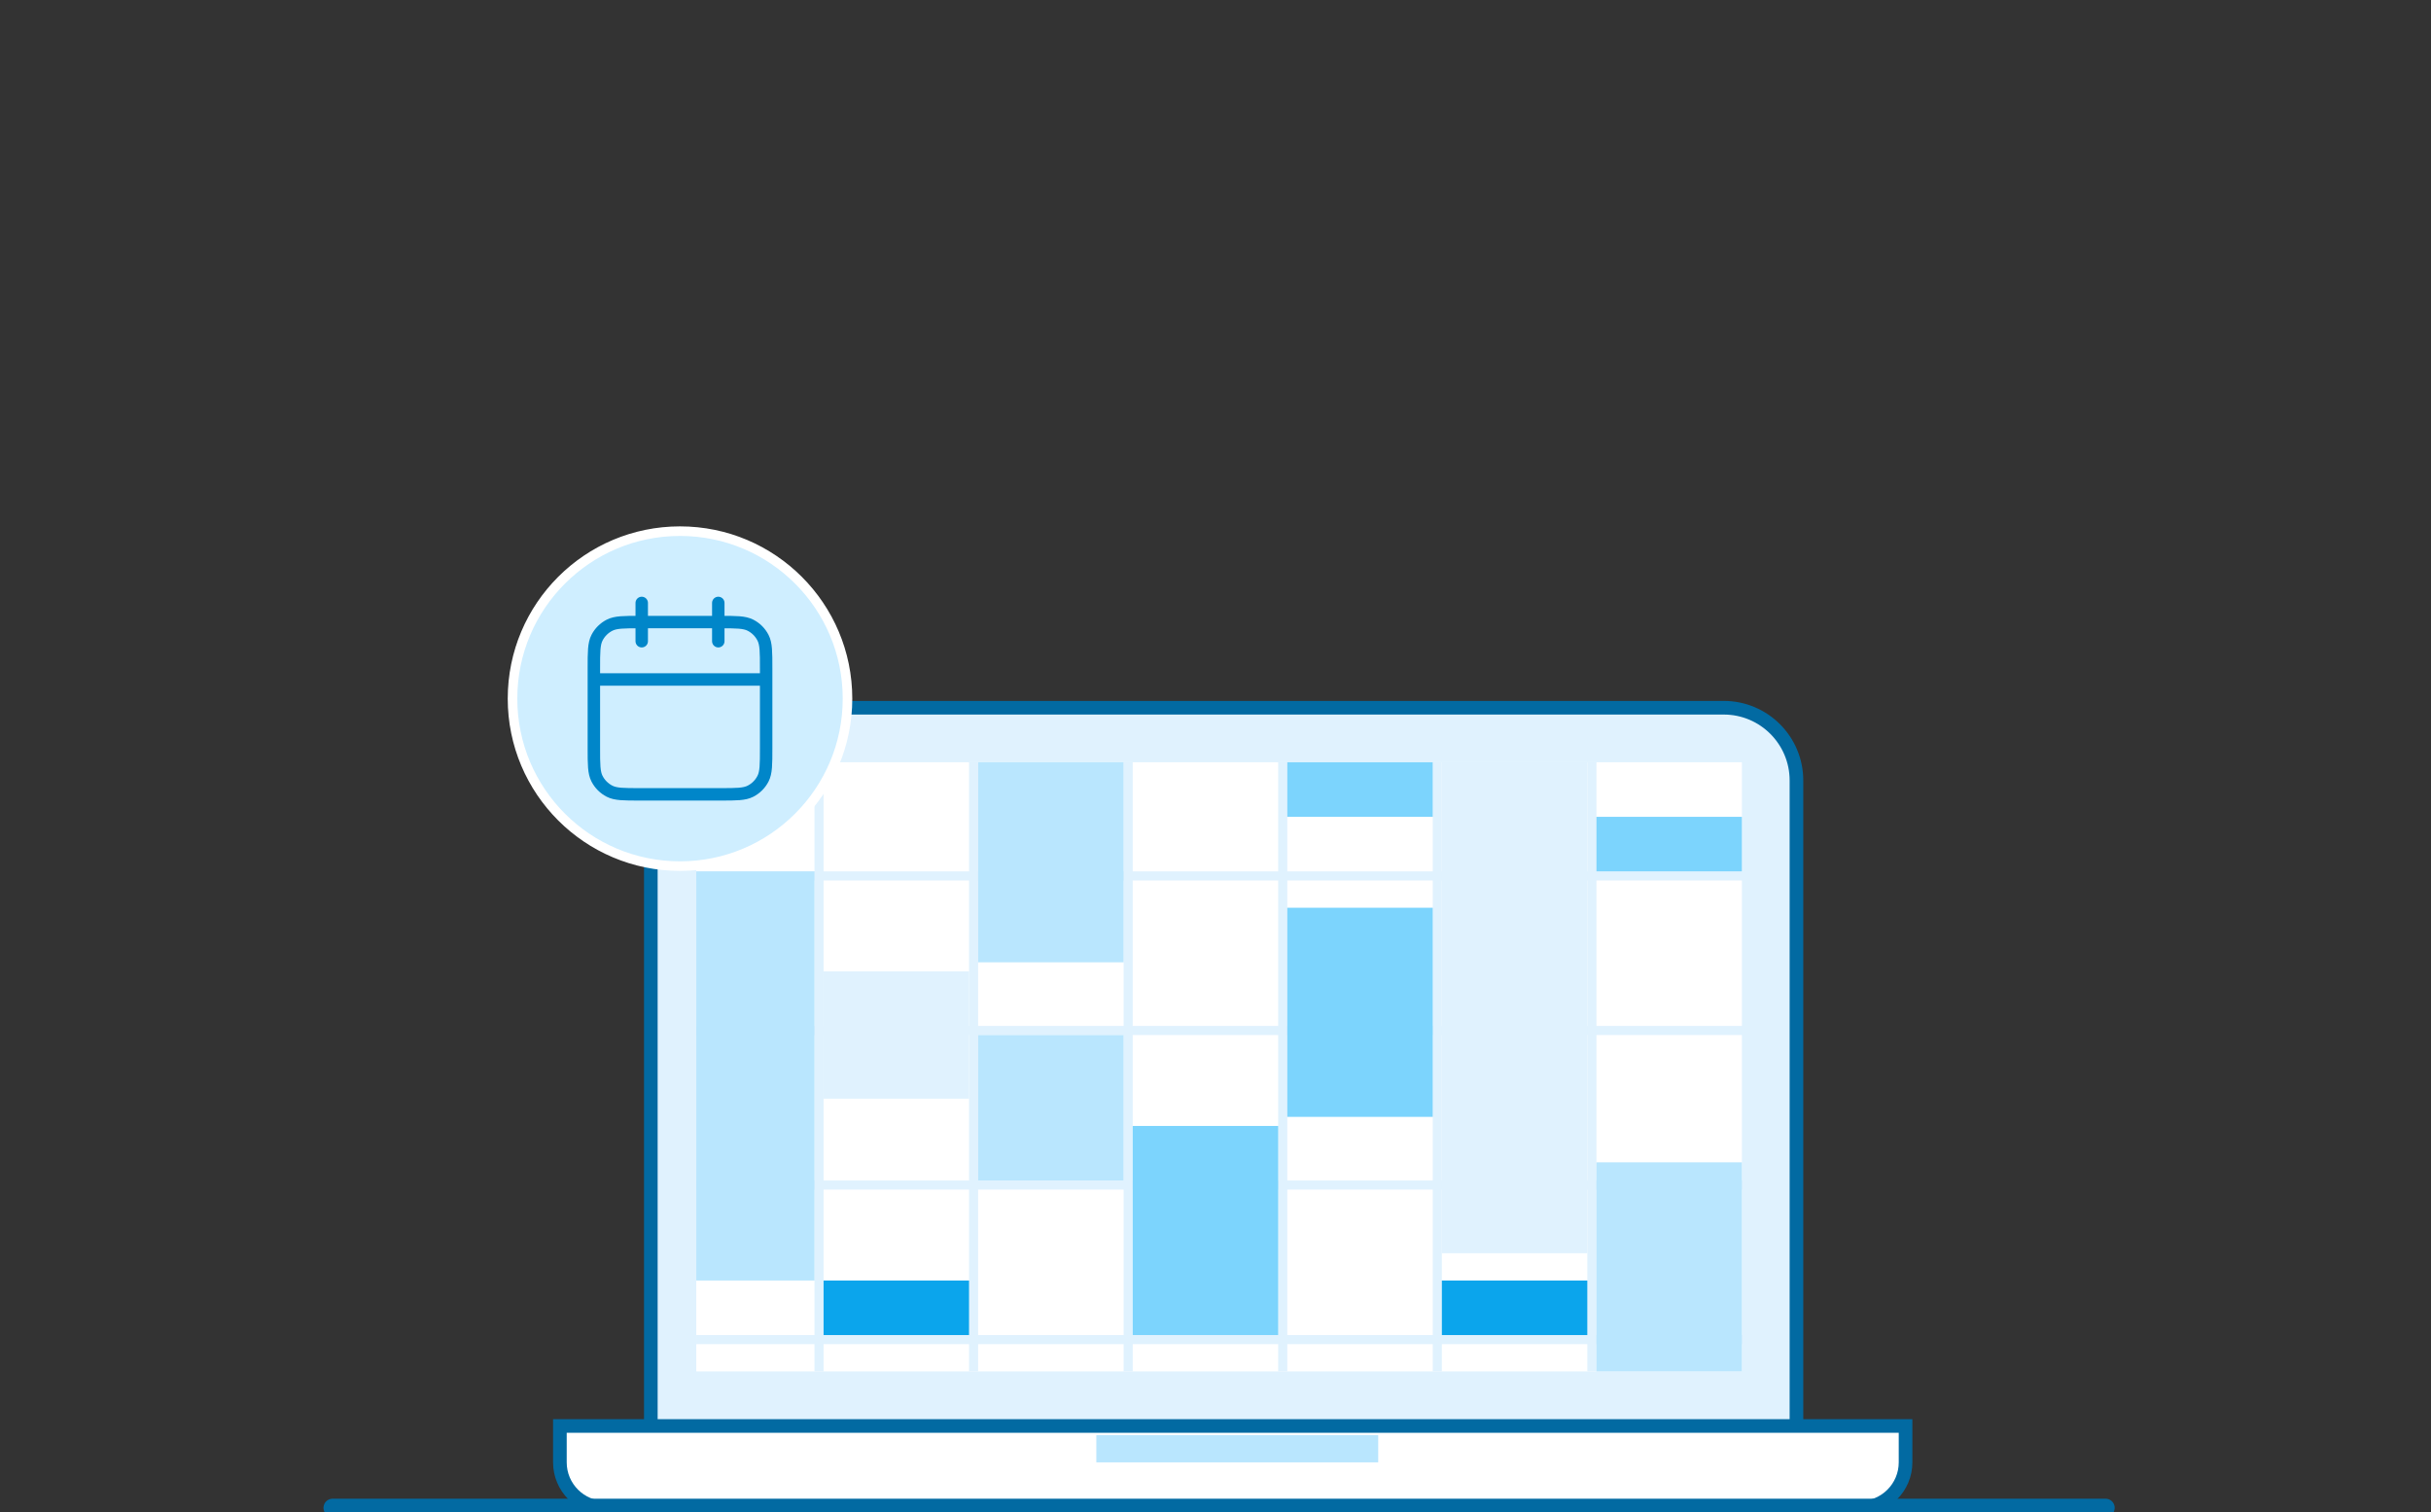
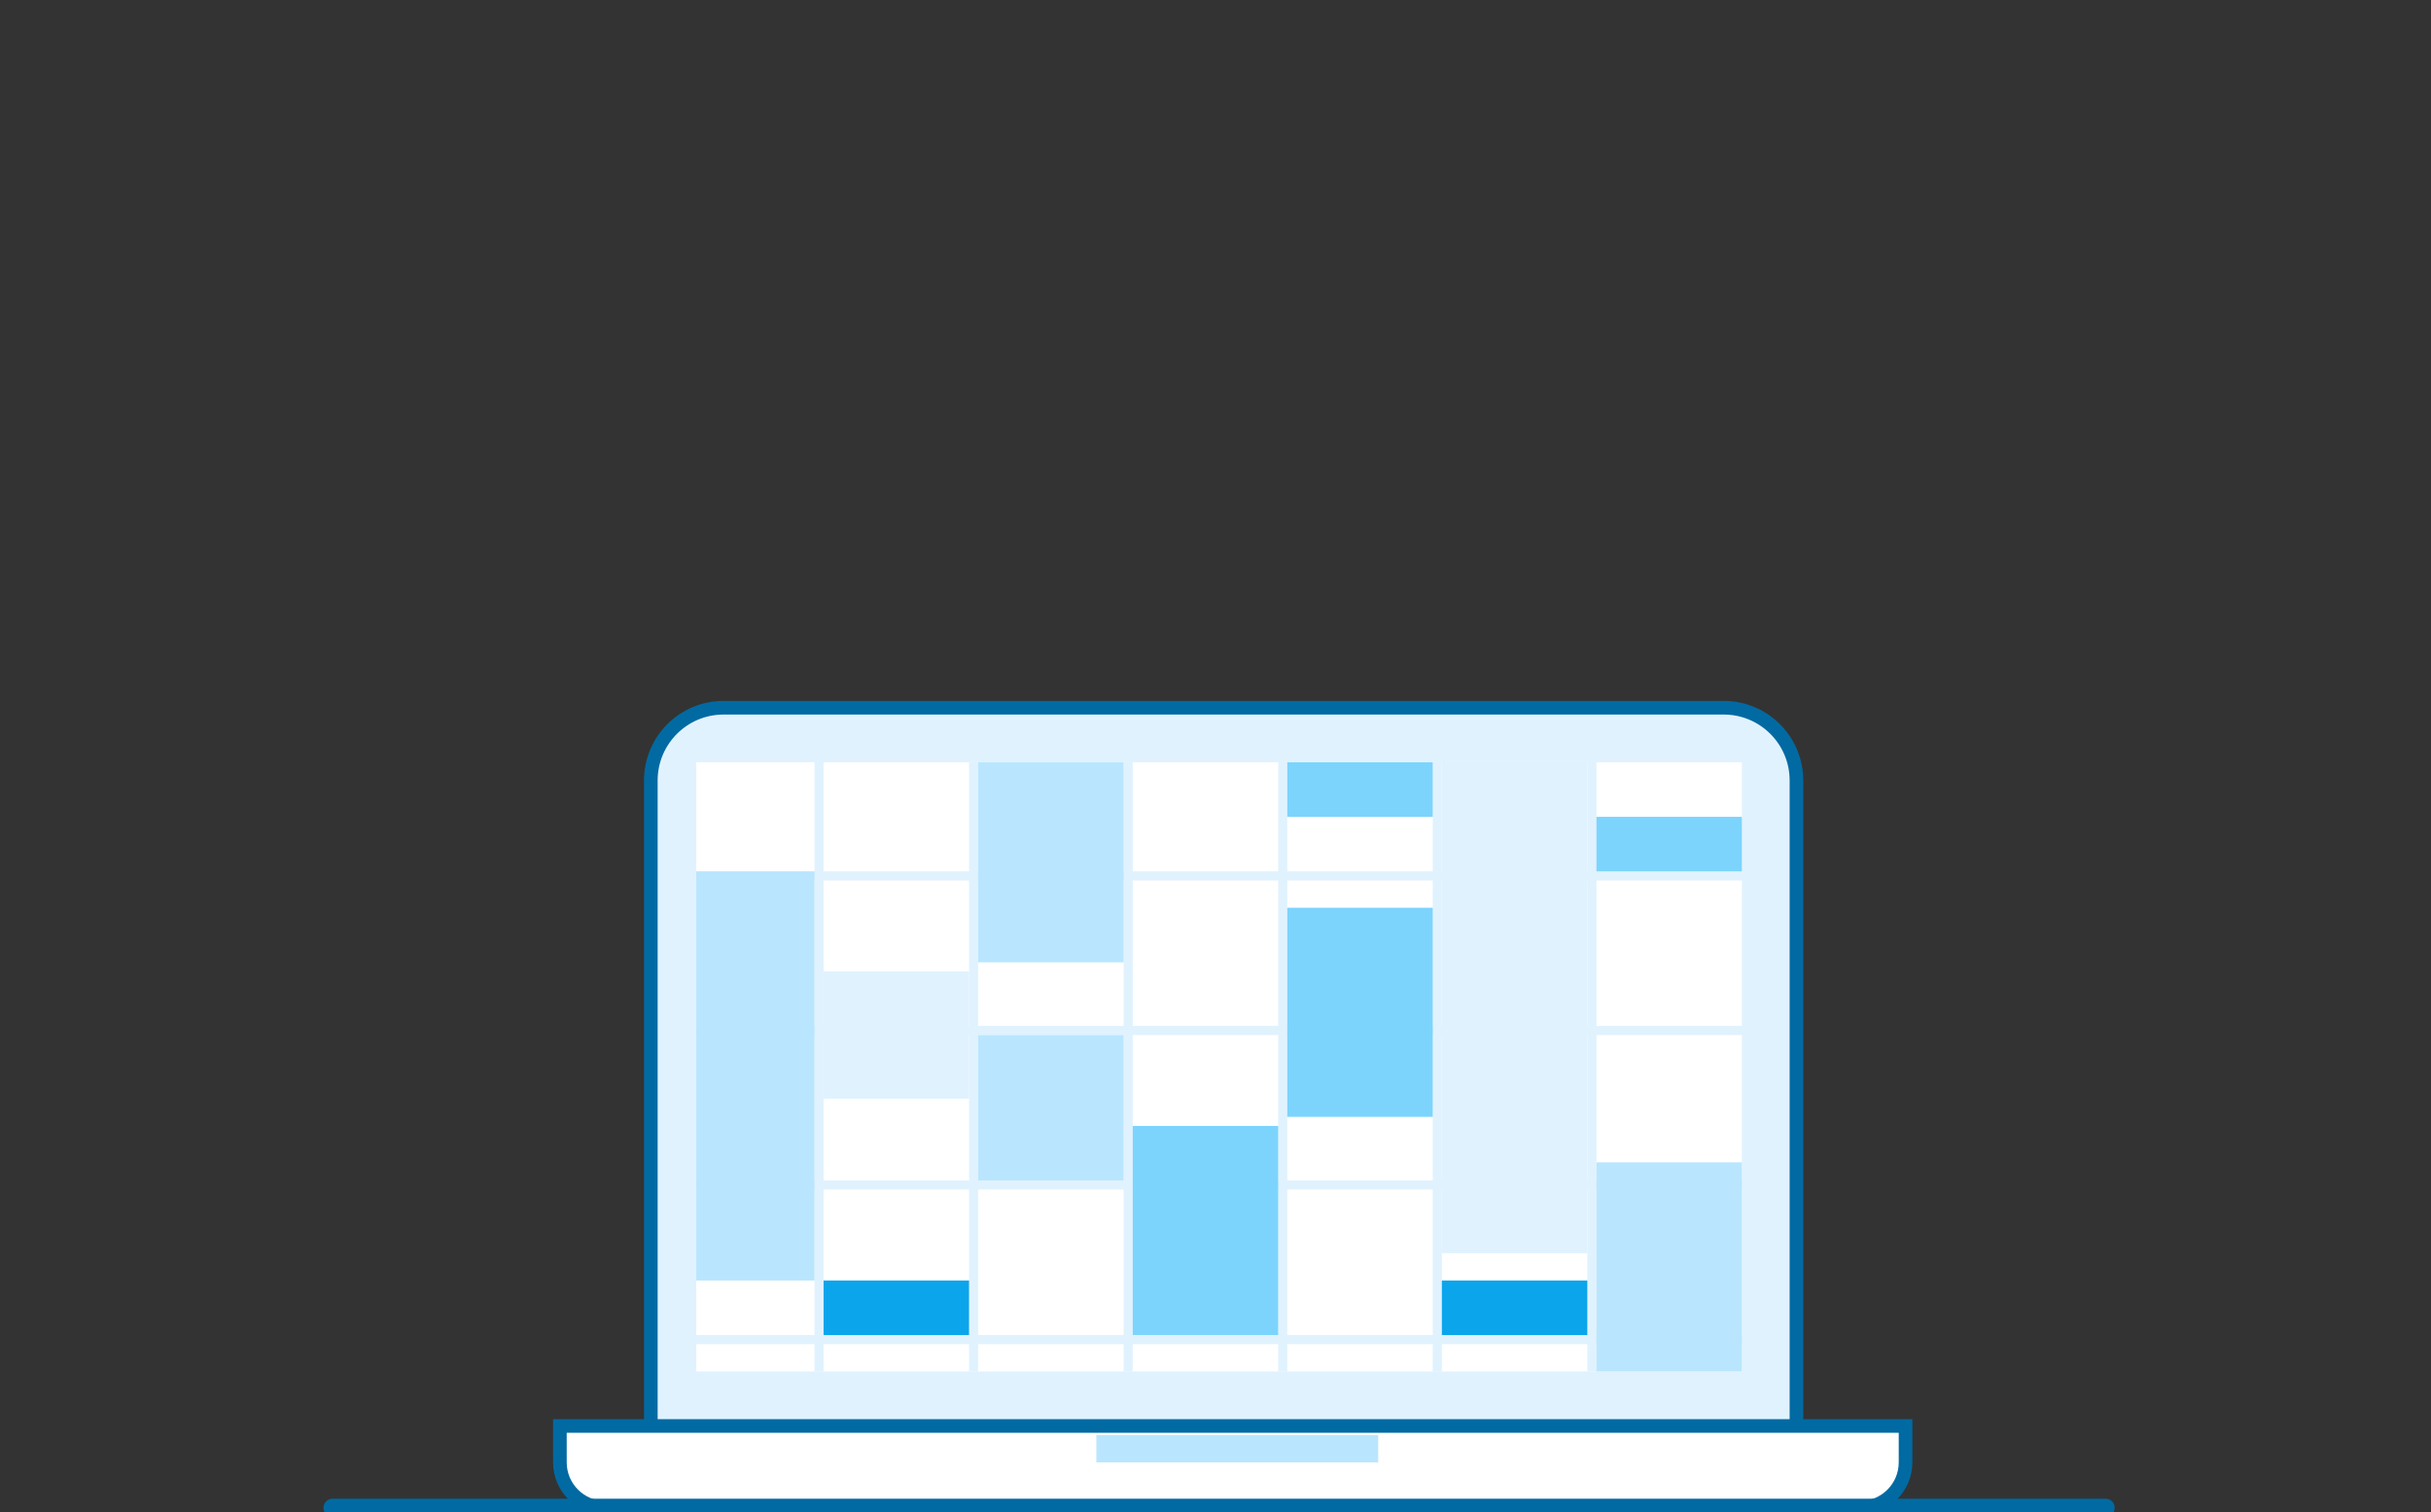
<svg xmlns="http://www.w3.org/2000/svg" width="254" height="158" viewBox="0 0 254 158" fill="none">
  <rect x="0" y="0" width="254" height="158" fill="#333333" stroke="none" />
  <g clip-path="url(#clip0_2548_1447)">
    <path d="M68 81.55C68 77.353 71.403 73.95 75.6 73.95H180.1C184.297 73.95 187.7 77.353 187.7 81.55V152.8H68V81.55Z" fill="#E0F2FE" stroke="#026AA2" stroke-width="1.425" />
    <path d="M58.5 149H199.1V152.8C199.1 155.423 196.973 157.55 194.35 157.55H63.25C60.627 157.55 58.5 155.423 58.5 152.8V149Z" fill="white" stroke="#026AA2" stroke-width="1.425" />
    <rect x="72.75" y="79.65" width="109.25" height="63.65" fill="white" />
    <rect x="114.55" y="149.95" width="29.45" height="2.85" fill="#B9E6FE" />
    <path d="M34.75 157.55L220 157.55" stroke="#026AA2" stroke-width="1.9" stroke-linecap="round" />
    <rect x="85.1" y="79.65" width="0.95" height="63.65" fill="#E0F2FE" />
    <rect x="101.25" y="79.65" width="0.95" height="63.65" fill="#E0F2FE" />
    <rect x="117.4" y="79.65" width="0.95" height="63.65" fill="#E0F2FE" />
    <rect x="133.55" y="79.65" width="0.95" height="63.65" fill="#E0F2FE" />
    <rect x="149.699" y="79.65" width="0.95" height="63.65" fill="#E0F2FE" />
    <rect x="165.85" y="79.65" width="0.95" height="63.65" fill="#E0F2FE" />
    <rect x="182.949" y="91.05" width="0.95" height="110.2" transform="rotate(90 182.949 91.05)" fill="#E0F2FE" />
    <rect x="182.949" y="107.2" width="0.95" height="110.2" transform="rotate(90 182.949 107.2)" fill="#E0F2FE" />
    <rect x="182.949" y="123.35" width="0.95" height="110.2" transform="rotate(90 182.949 123.35)" fill="#E0F2FE" />
    <rect x="182.949" y="139.5" width="0.95" height="110.2" transform="rotate(90 182.949 139.5)" fill="#E0F2FE" />
    <rect x="102.199" y="108.15" width="15.2" height="15.2" fill="#B9E6FE" />
    <rect x="102.199" y="79.65" width="15.2" height="20.9" fill="#B9E6FE" />
    <rect x="86.05" y="133.8" width="15.2" height="5.7" fill="#0BA5EC" />
    <rect x="134.5" y="79.65" width="15.2" height="5.7" fill="#7CD4FD" />
    <rect x="150.65" y="133.8" width="15.2" height="5.7" fill="#0BA5EC" />
    <rect x="166.8" y="85.35" width="15.2" height="5.7" fill="#7CD4FD" />
    <rect x="86.05" y="101.5" width="15.2" height="13.3" fill="#E0F2FE" />
    <rect x="118.35" y="117.65" width="15.2" height="21.85" fill="#7CD4FD" />
    <rect x="134.5" y="94.85" width="15.2" height="21.85" fill="#7CD4FD" />
    <rect x="166.8" y="121.45" width="15.2" height="21.85" fill="#B9E6FE" />
    <rect x="72.75" y="91.05" width="12.35" height="42.75" fill="#B9E6FE" />
    <rect x="150.65" y="79.65" width="15.2" height="51.3" fill="#E0F2FE" />
    <g clip-path="url(#clip1_2548_1447)">
      <circle cx="71.05" cy="73" r="17.5" fill="#CFEEFF" stroke="white" />
      <path d="M80.05 71H62.05M75.05 63V67M67.05 63V67M66.85 83H75.25C76.93 83 77.77 83 78.412 82.673C78.976 82.385 79.435 81.927 79.723 81.362C80.05 80.72 80.05 79.88 80.05 78.2V69.8C80.05 68.12 80.05 67.28 79.723 66.638C79.435 66.073 78.976 65.615 78.412 65.327C77.77 65 76.93 65 75.25 65H66.85C65.17 65 64.33 65 63.688 65.327C63.123 65.615 62.664 66.073 62.377 66.638C62.05 67.28 62.05 68.12 62.05 69.8V78.2C62.05 79.88 62.05 80.72 62.377 81.362C62.664 81.927 63.123 82.385 63.688 82.673C64.33 83 65.17 83 66.85 83Z" stroke="#0086C9" stroke-width="1.3" stroke-linecap="round" stroke-linejoin="round" />
    </g>
  </g>
  <defs>
    <clipPath id="clip0_2548_1447">
      <rect width="253" height="158" fill="white" transform="translate(0.5)" />
    </clipPath>
    <clipPath id="clip1_2548_1447">
-       <rect width="36" height="36" fill="white" transform="translate(53.05 55)" />
-     </clipPath>
+       </clipPath>
  </defs>
</svg>